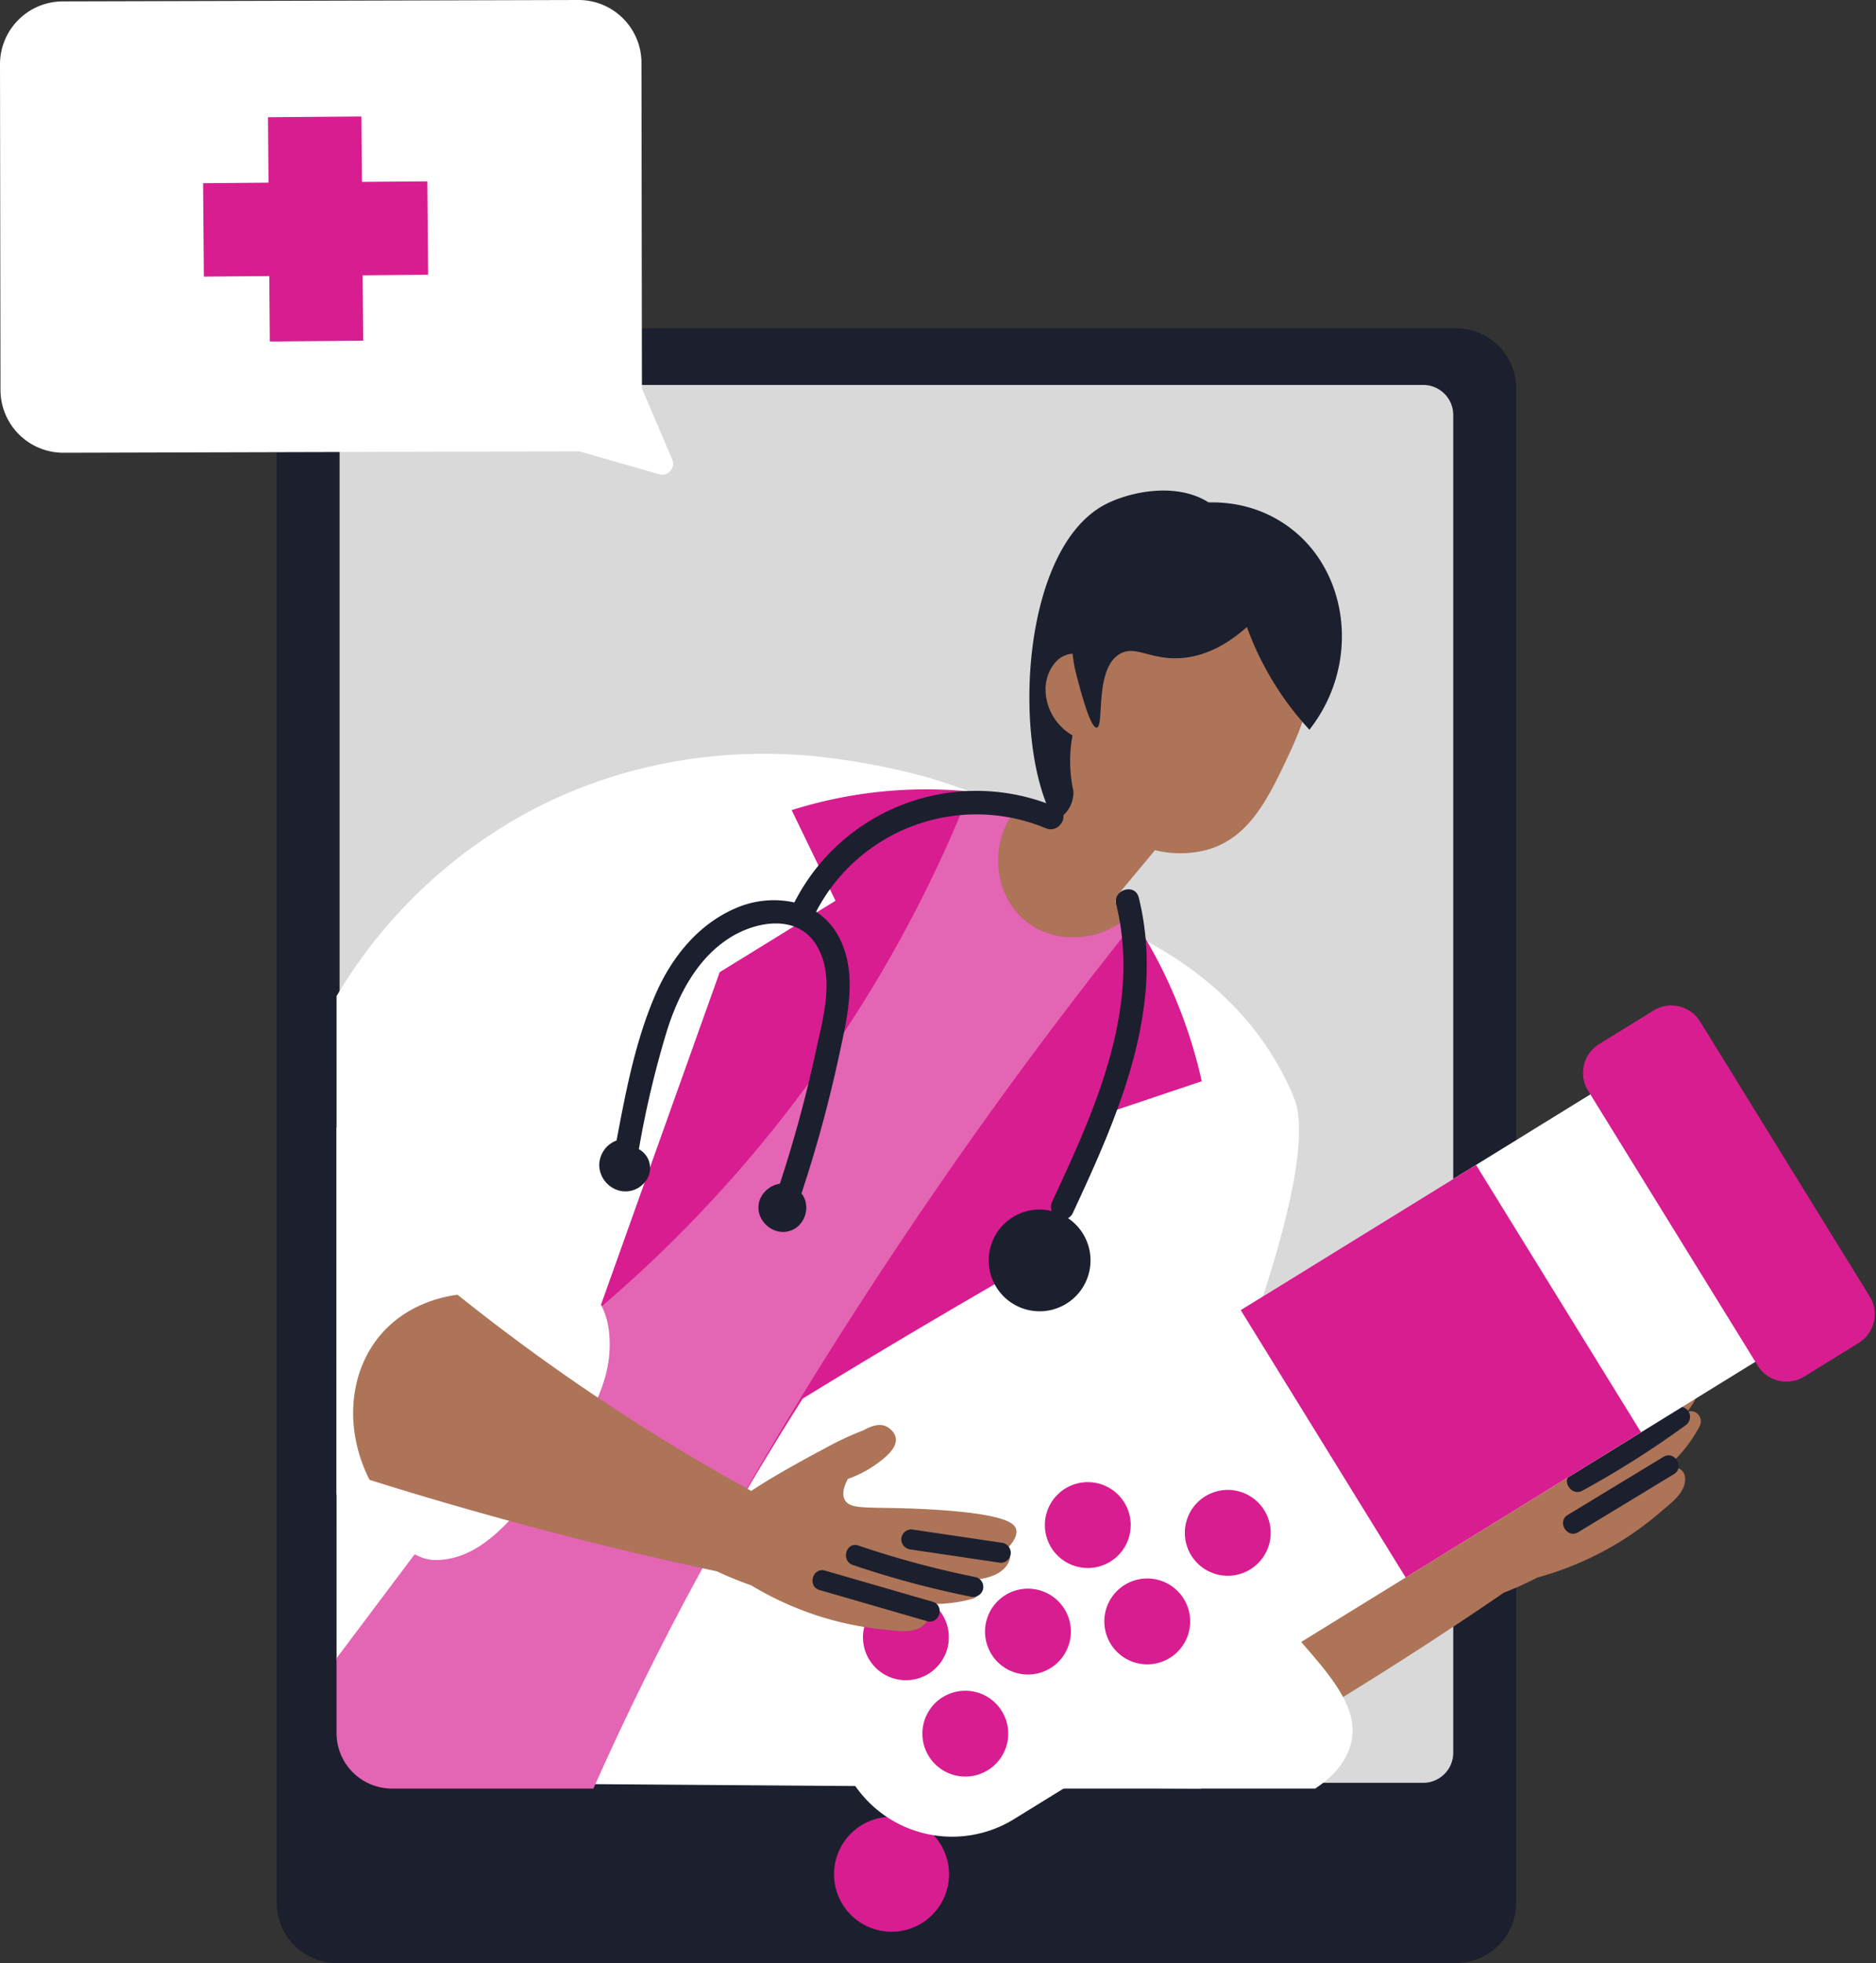
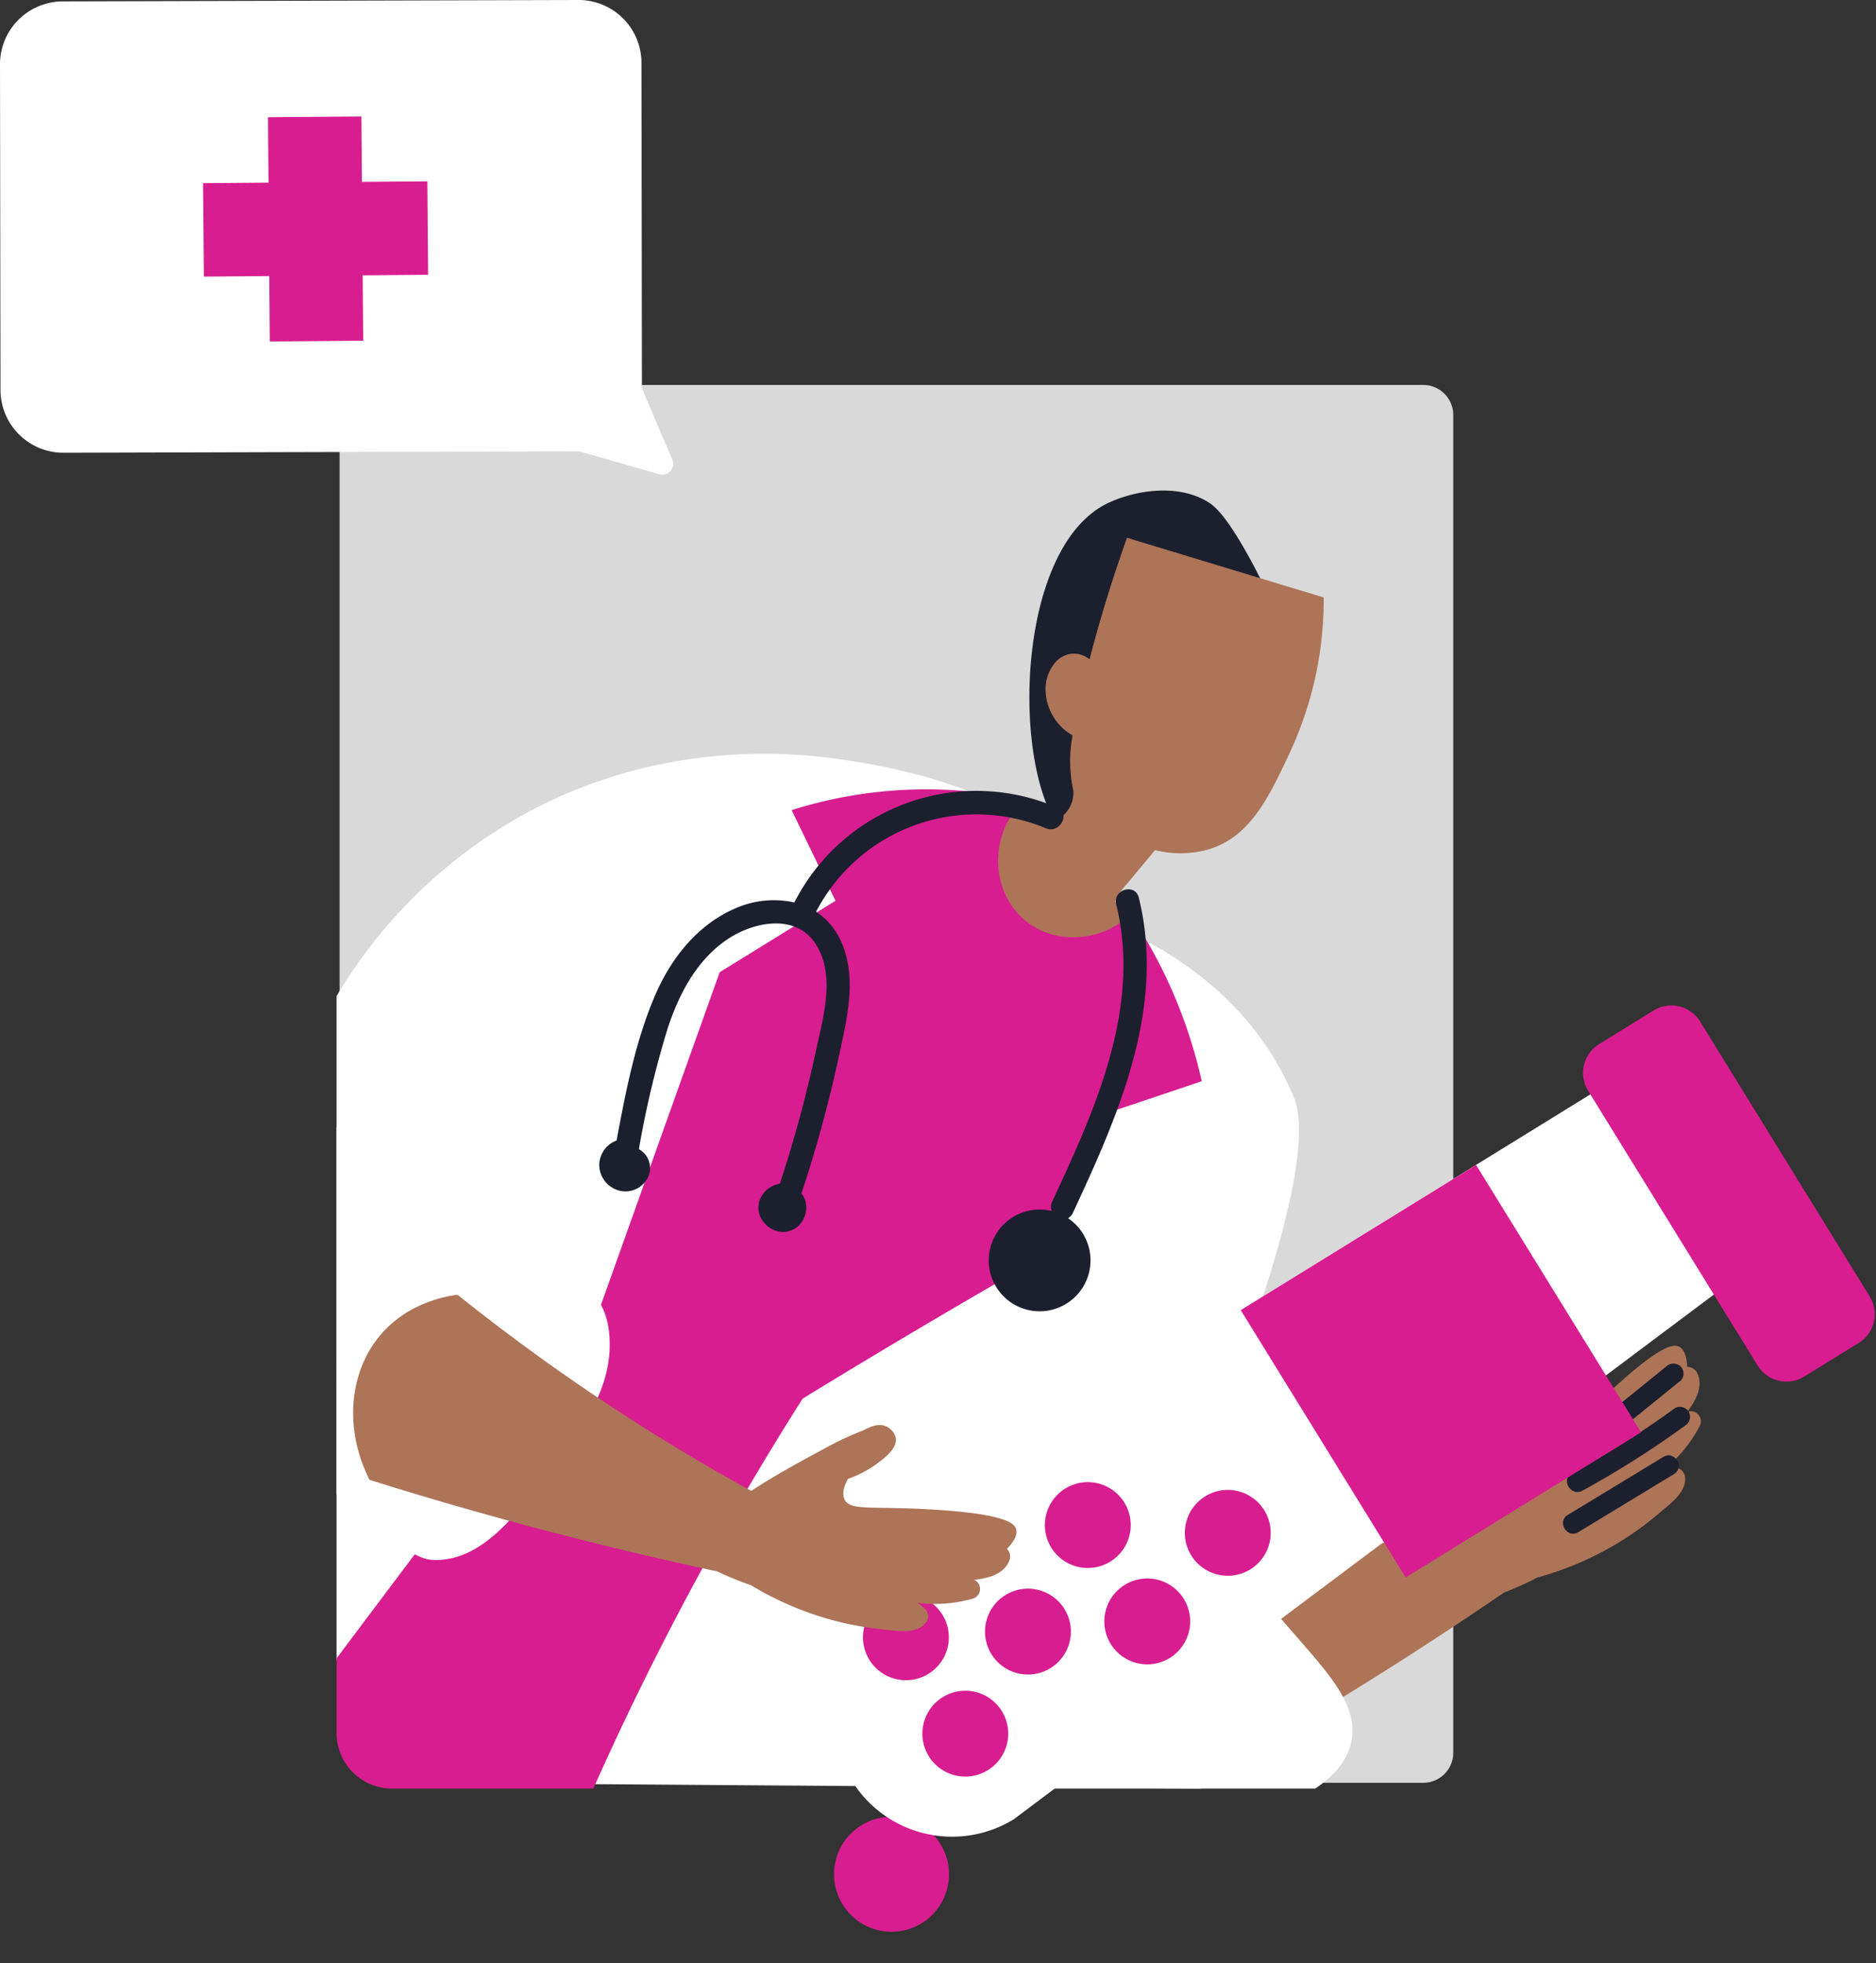
<svg xmlns="http://www.w3.org/2000/svg" fill="#000000" height="400.7" preserveAspectRatio="xMidYMid meet" version="1" viewBox="0.0 0.0 382.9 400.7" width="382.9" zoomAndPan="magnify">
  <rect x="0.0" y="0.0" width="382.9" height="400.7" fill="#333333" stroke="none" />
  <g data-name="5">
    <g id="change1_1">
-       <path d="M56.471,388.378V79.31a12.3,12.3,0,0,1,12.3-12.3h228.39a12.3,12.3,0,0,1,12.3,12.3V388.378a12.3,12.3,0,0,1-12.3,12.3H68.769A12.3,12.3,0,0,1,56.471,388.378Z" fill="#1c1f2e" />
-     </g>
+       </g>
    <g id="change2_1">
      <path d="M69.314,349.631V84.711a6.143,6.143,0,0,1,6.143-6.143H290.471a6.143,6.143,0,0,1,6.144,6.143V357.748a6.144,6.144,0,0,1-6.144,6.144H83.574A14.26,14.26,0,0,1,69.314,349.631Z" fill="#d9d9d9" />
    </g>
    <g id="change3_1">
      <path d="M181.964,370.818a11.734,11.734,0,1,1-11.733,11.733A11.734,11.734,0,0,1,181.964,370.818Z" fill="#d81d90" />
    </g>
    <g id="change1_2">
      <path d="M220.519,172.469c-13.932-4.869-15.413-58.6,4.958-69.449,4.661-2.483,14.382-4.806,21.223-.462,1.046.665,3.156,2.2,7.573,9.969a112.646,112.646,0,0,1,8.424,18.557C257.4,139.551,233.444,176.987,220.519,172.469Z" fill="#1c1f2e" />
    </g>
    <g id="change4_1">
      <path d="M195.059,204.661c13.549,9.291,35.606,3.252,38.362-6.308.537-1.865,1.094-6.483-5.7-14.146l-.022-.016c-.245-.221.369-1.292.757-1.917l7.294-8.75a21.251,21.251,0,0,0,10.989-.178c8.485-2.592,12.271-10.673,16.583-19.877a73.9,73.9,0,0,0,6.851-31.517l-40.15-12.187c-3.383,9.462-5.839,17.856-7.639,24.8a5.176,5.176,0,0,0-3.49-1.152,5.262,5.262,0,0,0-3.4,1.672,8.484,8.484,0,0,0-2.063,6.352,10.942,10.942,0,0,0,5.481,8.666,27.791,27.791,0,0,0-.386,2.784,28.444,28.444,0,0,0,.55,8.528,6.23,6.23,0,0,1-3.67,6.042,6.335,6.335,0,0,1-5.359-.443,27.8,27.8,0,0,0-9.379-2.646c-1.57-.153-9.453-.921-13.455,2.2C179.751,172.4,181.319,195.24,195.059,204.661Z" fill="#ad7458" />
    </g>
    <g id="change5_1">
      <path d="M68.695,338.477c.616,4.809,2.346,11.855,7.788,17.311,7.111,7.129,16.928,8.171,21.765,8.206l146.868,1.064c1.785-2.193,3.966-5.618,3.445-9.4-.817-5.935-7.614-7.775-11.148-11.713-4.6-5.128-5.069-15.379,11.1-54.128,0,0,21.276-50.976,15.693-65.483-.311-.809-.657-1.6-.657-1.6-.341-.779-.656-1.422-.954-2.025-7.7-15.839-20.831-24.692-30.314-29.535-9.333,14.144-27.2,16.394-36.287,9.259-9.535-7.488-11.22-26.709,1.953-38.869-2.358-.9-5.536-2-9.344-3.093a142.482,142.482,0,0,0-22.666-4.16c-8.763-.765-32.328-2.162-57.545,11.125a101.856,101.856,0,0,0-39.7,37.876Z" fill="#ffffff" />
    </g>
    <g id="change3_2">
      <path d="M68.695,338.477v15.3A11.317,11.317,0,0,0,79.98,365.058h41.129c6.676-15,14.481-30.913,23.626-47.439,7.024-12.693,14.149-24.5,21.2-35.433A305.681,305.681,0,0,0,206.813,238.1a305.6,305.6,0,0,0,28.053-44.458q-2.289-3.264-4.587-6.538c-6.176,5.344-15.082,5.535-20.831.949-6.72-5.355-7.883-16.2-1.589-23.562q-8.913-.288-17.8-.587c-12.031,16.405-24.223,34.41-36.191,54.068q-9.551,15.711-17.78,30.826Q102.389,293.642,68.695,338.477Z" fill="#d81d90" />
    </g>
    <g id="change5_2">
-       <path d="M68.695,338.477v15.3A11.317,11.317,0,0,0,79.98,365.058h41.129c6.822-15.074,14.645-30.965,23.626-47.439,8.21-15.058,16.53-29.029,24.741-41.917a343.539,343.539,0,0,0,37.337-37.6,177.832,177.832,0,0,0,17.662-24.109,164.936,164.936,0,0,0,10.391-20.349q-2.289-3.264-4.587-6.538c-6.176,5.344-15.082,5.535-20.831.949-6.72-5.355-7.883-16.2-1.589-23.562l-15.189-.224a500.046,500.046,0,0,0-38.8,53.7c-6.6,10.57-12.511,20.885-17.78,30.826q-6.833,9.087-13.653,18.165-18.223,24.27-36.458,48.521Q77.334,326.984,68.695,338.477Z" fill="#ffffff" opacity="0.32" />
-     </g>
+       </g>
    <g id="change3_3">
      <path d="M165.022,221.125a268.89,268.89,0,0,1-42.59,45.835Q134.66,232.7,146.89,198.435l23.639-14.579-8.945-18.5a91.015,91.015,0,0,1,36.369-3.8A268.935,268.935,0,0,1,165.022,221.125ZM184,253.2Q172.9,269.8,163.081,285.93q12.516-7.686,25.532-15.382,13.363-7.9,26.469-15.336l7.738-26.968,22.458-7.554a100.247,100.247,0,0,0-13.611-32.579C215.856,207.87,199.819,229.538,184,253.2Z" fill="#d81d90" />
    </g>
    <g id="change4_2">
      <path d="M198.117,348.752c1.277,2.812,4.722,3.437,11.075,4.911,8.779,2.038,20.8,5.161,35.375,9.987,12.348-6.856,25.086-14.366,38.111-22.6q12.618-7.974,24.246-15.963a70.766,70.766,0,0,0,6.892-3.111c.012,0,.024,0,.037-.006a64.889,64.889,0,0,0,17.427-7.681,65.941,65.941,0,0,0,7.687-5.708c2.029-1.743,5.247-4,4.957-7.028a2.114,2.114,0,0,0-2.131-1.989,7.022,7.022,0,0,0-2.059.322,28.709,28.709,0,0,0,7.188-8.814,2.072,2.072,0,0,0-.61-2.63,1.9,1.9,0,0,0-1.962-.215c.274-.395.557-.785.824-1.184,1.253-1.869,2.31-4.361,1.333-6.581A2.245,2.245,0,0,0,344.364,279c-.081-1.873-.5-3.524-1.638-4.124-.993-.525-3.511-.8-14.7,9.673-9.123,8.539-11.2,12.233-13.694,11.572-1.272-.339-2.1-1.668-2.676-3.409a22.572,22.572,0,0,0,1.79-6.146c.332-2.456.917-7.185-2.848-7.148-2.449.024-3.379,2.023-3.935,4.115a63.4,63.4,0,0,0-2.8,8.438c-1.648,5.96-3.075,11.538-4.021,16.739a58.192,58.192,0,0,1-24.787,7.072c-9.15.42-13.539-1.738-22.332-2.12-5.249-.228-18.318-.245-31.236,6.6C207.939,327.438,194.944,341.768,198.117,348.752Z" fill="#ad7458" />
    </g>
    <g id="change5_3">
      <path d="M268.436,365.061l-86.076,0a105.675,105.675,0,0,1,8.327-18.8c5.27-9.317,22.941-40.557,43.89-38.861,7.431.6,15.737,10.168,32.35,29.3,6.029,6.944,10.207,12.611,8.885,18.814C274.807,360.227,271.032,363.352,268.436,365.061Z" fill="#ffffff" />
    </g>
    <g id="change5_4">
      <path d="M118.256,92.127l-105.327.285A12.837,12.837,0,0,1,.1,79.647L0,13.12A12.838,12.838,0,0,1,12.765.285L118.092,0a12.837,12.837,0,0,1,12.834,12.765l.095,66.528q3.093,7.246,6.185,14.495a2.223,2.223,0,0,1-2.657,3.01Z" fill="#ffffff" />
    </g>
    <g id="change5_5">
      <path d="M68.695,230.1v74.92c14.581,12.512,17.311,13.44,20.426,13.4,9.258-.139,15.935-8.8,22.783-17.685,6.571-8.511,13.44-17.471,12.448-28.415-.768-8.512-5.483-9.184-16.554-27.967-9.238-15.69-8.16-18.965-12.939-21.205C87.755,219.8,77.782,223.473,68.695,230.1Z" fill="#ffffff" />
    </g>
    <g id="change1_3">
      <path d="M339.514,297.362l-19.529,11.851c-2.275,1.38-.122,4.9,2.145,3.521l19.528-11.851C343.933,299.5,341.78,295.986,339.514,297.362Zm-16.542,6.9a191.879,191.879,0,0,0,20.994-13.3,2.106,2.106,0,0,0,.689-2.833,2.08,2.08,0,0,0-2.833-.688,191.975,191.975,0,0,1-20.994,13.3C318.49,302.018,320.652,305.529,322.972,304.263Zm2.833-10.825a2.131,2.131,0,0,0,2.915-.063l14.327-11.592a2.075,2.075,0,0,0-.063-2.915,2.13,2.13,0,0,0-2.915.063l-14.326,11.592A2.074,2.074,0,0,0,325.805,293.438ZM215.76,164.824A41.671,41.671,0,0,0,162.133,184.2a19.371,19.371,0,0,0-12.016,1.193c-7.593,3.259-12.974,9.947-16.236,17.375-4.136,9.421-6.141,19.917-8.036,30.022a5.441,5.441,0,0,0-2,1.286,5.56,5.56,0,0,0-1.539,3.621,5.489,5.489,0,0,0,4.335,5.377,5.138,5.138,0,0,0,3.815-.732,5.49,5.49,0,0,0,1.6-1.659,4.483,4.483,0,0,0,.629-2.2,4.4,4.4,0,0,0-1.467-3.345,4.848,4.848,0,0,0-.819-.58,198.987,198.987,0,0,1,5.832-24.513c2.31-7.121,6.007-14.234,12.431-18.449,5.408-3.549,14-5.172,17.96,1.292,3.918,6.4,1.357,14.889-.1,21.657a268.1,268.1,0,0,1-7.35,27.072c-.161.027-.322.054-.479.088a5.364,5.364,0,0,0-1.27.506,5.482,5.482,0,0,0-1.108.818,5.184,5.184,0,0,0-.864,1.09,4.539,4.539,0,0,0-.526,1.282,5.621,5.621,0,0,0-.118.949,2.492,2.492,0,0,0,0,.4,4.506,4.506,0,0,0,.265,1.281,4.988,4.988,0,0,0,.6,1.167,5.373,5.373,0,0,0,.884.99,5.593,5.593,0,0,0,1.121.749,5.086,5.086,0,0,0,1.269.432,4.583,4.583,0,0,0,1.286.067,5.115,5.115,0,0,0,1.811-.549,4.412,4.412,0,0,0,1.024-.771,5.027,5.027,0,0,0,.808-1.062,5.194,5.194,0,0,0,.538-1.341,5.1,5.1,0,0,0,.153-1.386,6.218,6.218,0,0,0-.132-.962,2.508,2.508,0,0,0-.109-.417,4.77,4.77,0,0,0-.756-1.367c.019-.048.045-.089.061-.139a268.384,268.384,0,0,0,7.585-27.816c1.711-7.955,4.009-16.931-.085-24.55a13.415,13.415,0,0,0-4.565-4.973,36.877,36.877,0,0,1,46.909-17.043C216.307,170.231,218.62,166.012,215.76,164.824Zm-12.71,87.5a10.388,10.388,0,1,0,14.931-3.69,2.181,2.181,0,0,0,1-1.078c9.318-20,19-41.874,13.445-64.358-.744-3.012-5.348-1.623-4.608,1.377,5.211,21.112-4.344,41.969-13.069,60.7a2.344,2.344,0,0,0-.079,1.908A10.382,10.382,0,0,0,203.05,252.32Z" fill="#1c1f2e" />
    </g>
    <g id="change5_6">
-       <path d="M357.935,230.993l8.488,13.757a24.049,24.049,0,0,1-7.817,33L206.9,371.34a24.048,24.048,0,0,1-33-7.817l-8.487-13.757a24.048,24.048,0,0,1,7.816-33l151.7-93.594A24.048,24.048,0,0,1,357.935,230.993Z" fill="#ffffff" />
+       <path d="M357.935,230.993a24.049,24.049,0,0,1-7.817,33L206.9,371.34a24.048,24.048,0,0,1-33-7.817l-8.487-13.757a24.048,24.048,0,0,1,7.816-33l151.7-93.594A24.048,24.048,0,0,1,357.935,230.993Z" fill="#ffffff" />
    </g>
    <g id="change3_4">
      <path d="M87.378,56.083l-13.354.109.109,13.353L55.07,69.7l-.11-13.353-13.353.109-.156-19.063,13.353-.11L54.7,23.931l19.064-.156.109,13.353,13.354-.109ZM334.94,292.346l-48.034,29.635-33.666-54.57,48.033-29.634ZM347,208.507l34.615,56.106a6.9,6.9,0,0,1-2.251,9.5l-11.116,6.859a6.9,6.9,0,0,1-9.5-2.251l-34.615-56.107a6.9,6.9,0,0,1,2.25-9.5l11.117-6.858A6.9,6.9,0,0,1,347,208.507ZM202.353,337.626a8.761,8.761,0,1,0,2.856-12.057A8.763,8.763,0,0,0,202.353,337.626Zm15.071-33.8a8.761,8.761,0,1,0,12.056,2.856A8.761,8.761,0,0,0,217.424,303.825Zm-25,42.572a8.761,8.761,0,1,0,12.057,2.856A8.761,8.761,0,0,0,192.429,346.4ZM180.3,326.731a8.761,8.761,0,1,0,12.056,2.856A8.76,8.76,0,0,0,180.3,326.731Zm61.318-.384a8.762,8.762,0,1,0-2.857,12.057A8.761,8.761,0,0,0,241.614,326.347Zm13.576-6.023a8.761,8.761,0,1,0-12.057-2.856A8.761,8.761,0,0,0,255.19,320.324Z" fill="#d81d90" />
    </g>
    <g id="change4_3">
      <path d="M93.385,264.268c-2.5.329-10.112,1.669-15.641,8.105-6.58,7.658-7.527,19.413-2.32,29.676,13.473,4.235,27.691,8.3,42.628,12.079q14.472,3.66,28.271,6.593a70.751,70.751,0,0,0,7,2.855c.011.007.019.016.031.023a64.849,64.849,0,0,0,17.569,7.35,65.946,65.946,0,0,0,9.432,1.644c2.661.272,6.513,1.052,8.509-1.244a2.114,2.114,0,0,0-.023-2.915,7.029,7.029,0,0,0-1.652-1.271,28.717,28.717,0,0,0,11.341-.856,2.071,2.071,0,0,0,1.486-2.254,1.9,1.9,0,0,0-1.194-1.57c.475-.074.953-.137,1.426-.218,2.218-.379,4.753-1.327,5.69-3.565a2.243,2.243,0,0,0-.412-2.563c1.3-1.349,2.21-2.791,1.863-4.028-.3-1.081-1.839-3.095-17.138-4-12.474-.737-16.586.3-17.82-1.964-.631-1.156-.235-2.669.629-4.288a22.535,22.535,0,0,0,5.69-2.933c2.009-1.45,5.842-4.282,3.223-6.987-1.7-1.76-3.795-1.057-5.694-.02a63.362,63.362,0,0,0-8.048,3.778c-5.457,2.909-10.485,5.714-14.907,8.609C146.133,300.35,138.712,296,131.13,291.2A418.414,418.414,0,0,1,93.385,264.268Z" fill="#ad7458" />
    </g>
    <g id="change1_4">
-       <path d="M254.5,127.978c-3.266,2.91-8.146,6.226-14.209,6.377-5.751.143-8.62-2.661-11.7-.9-5.29,3.021-3.121,14.841-4.737,15.051-.757.1-2.059-2.391-4.429-11.871-.571-2.785-2.35-13.138,3.777-21.964,8.234-11.862,28.11-17.154,41.288-5.981,10.983,9.313,12.9,27.358,2.768,40.253A61.856,61.856,0,0,1,254.5,127.978ZM189.21,330.892l-21.942-6.353c-2.547-.738-1.415-4.7,1.141-3.962l21.942,6.354C192.9,327.668,191.766,331.632,189.21,330.892Zm10-8.974a192.065,192.065,0,0,1-24-6.454c-2.521-.857-3.643,3.111-1.14,3.961a191.534,191.534,0,0,0,24,6.454,2.106,2.106,0,0,0,2.552-1.41A2.08,2.08,0,0,0,199.212,321.918Zm5.081-7.054-18.23-2.7a2.073,2.073,0,0,0-2.1,2.018,2.13,2.13,0,0,0,2.019,2.1l18.23,2.7a2.074,2.074,0,0,0,2.1-2.019A2.13,2.13,0,0,0,204.293,314.864Z" fill="#1c1f2e" />
-     </g>
+       </g>
  </g>
</svg>